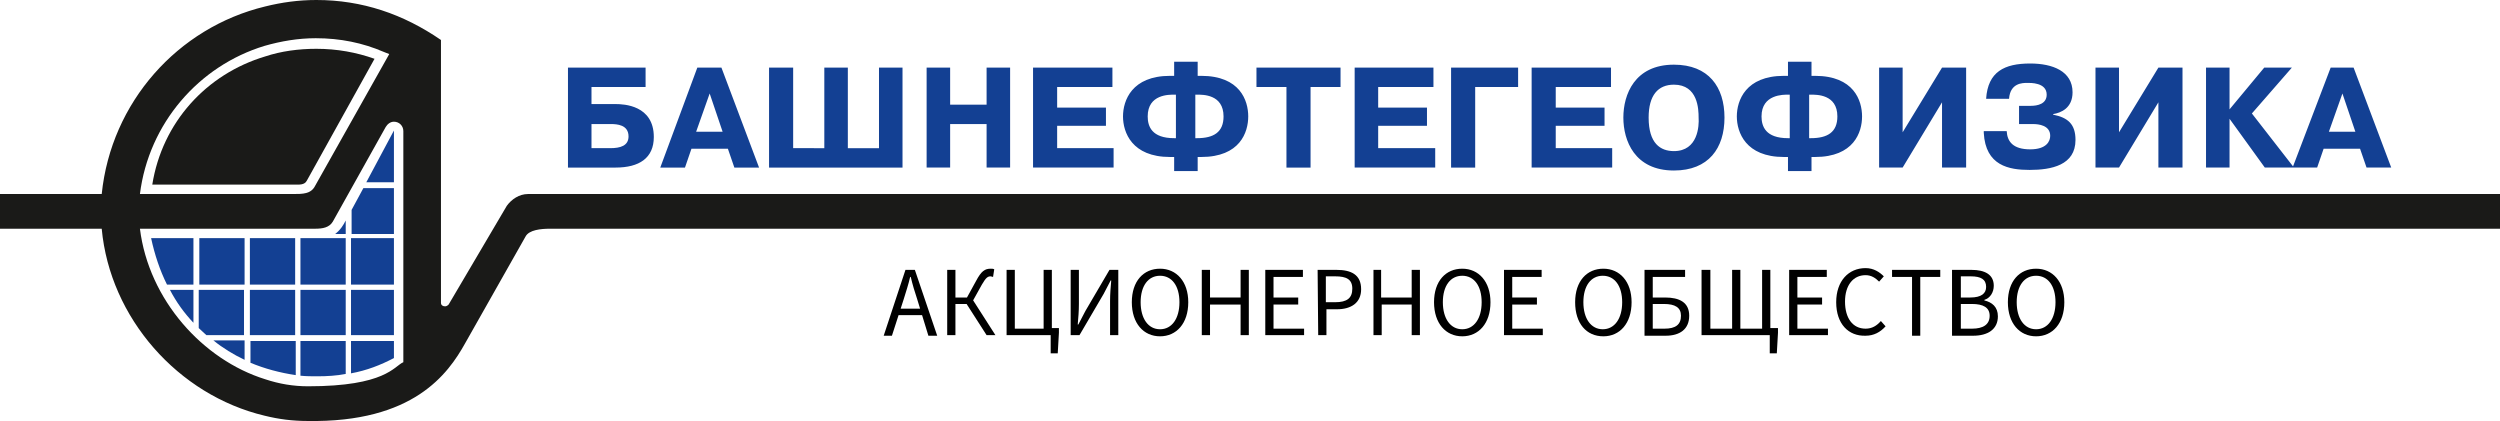
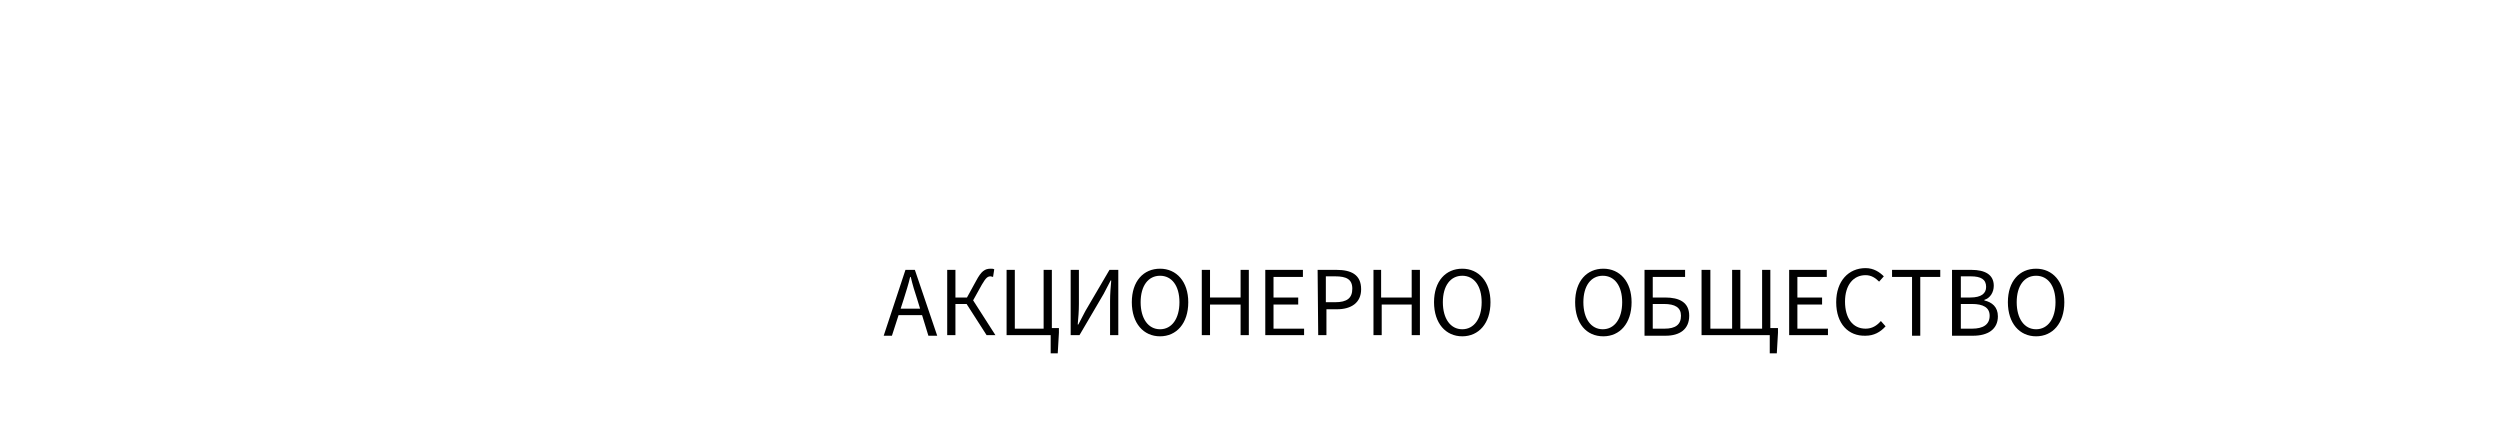
<svg xmlns="http://www.w3.org/2000/svg" id="_x31_" x="0px" y="0px" viewBox="0 0 425.2 71.6" style="enable-background:new 0 0 425.2 71.6;" xml:space="preserve">
  <style type="text/css"> .st0{fill:#134093;} .st1{fill:#1A1A18;} </style>
-   <path class="st0" d="M51.1,49.3V57h7.7v-7.7H51.1L51.1,49.3z M100.6,14.8h9.2v-3.3H96.6v17h8.1c4,0,6.5-1.6,6.5-5.2 c0-5.4-5.1-5.6-6.5-5.6h-4.1V14.8L100.6,14.8z M396.4,11.5L390,28.3l-7-9l6.8-7.8h-4.7l-5.9,7.1l0,0v-7.1h-4v17h4v-8.3l0,0l6,8.3 h4.7h0.2h4l1.1-3.2h6.2l1.1,3.2h4.2l-6.4-17L396.4,11.5L396.4,11.5z M396.1,22.4l2.3-6.5l2.2,6.5H396.1L396.1,22.4z M360.4,22.5v-11 h-4v17h4l6.7-11.1v11.1h4.1v-17h-4.1L360.4,22.5L360.4,22.5z M337.4,22.6c0.3,5.6,4.3,6.3,7.8,6.3c3.7,0,7.8-0.8,7.8-5.1 c0-2.7-1.3-3.8-3.8-4.3v-0.1c1.3-0.2,3.3-1,3.3-3.7c0-3.6-3.4-4.9-7.2-4.9c-4.4,0-7.2,1.4-7.5,6h3.9c0.2-2.7,2.3-2.7,3.1-2.7 c0.5,0,3.3-0.1,3.3,2c0,1.6-1.6,1.9-2.7,1.9h-2v3.1h2.4c0.9,0,2.9,0.2,2.9,2c0,0.9-0.6,2.3-3.4,2.3c-2.9,0-3.9-1.3-4-3.1h-3.9V22.6z M323.6,22.5v-11h-4v17h4l6.7-11.1v11.1h4.1v-17h-4.1L323.6,22.5L323.6,22.5z M304.1,29.1h4v-2.4h0.6c6.6,0,8-4.2,8-6.9 s-1.4-6.9-8-6.9h-0.6v-2.4h-4v2.4h-0.7c-6.5,0-8,4.2-8,6.9s1.5,6.9,8,6.9h0.7V29.1L304.1,29.1z M304.4,23.5h-0.3 c-3.8,0-4.5-2-4.5-3.7c0-3.8,3.8-3.7,4.5-3.7h0.3V23.5L304.4,23.5z M307.7,23.5v-7.4h0.3c0.9,0,4.5-0.1,4.5,3.7 c0,2.7-1.7,3.7-4.5,3.7L307.7,23.5L307.7,23.5z M284.7,29c5.9,0,8.6-3.8,8.6-9s-2.7-9-8.6-9c-6.7,0-8.6,5.1-8.6,9S278,29,284.7,29 L284.7,29z M284.7,25.7c-2.3,0-4.3-1.3-4.3-5.7c0-3.8,1.6-5.6,4.3-5.6c4.1,0,4.2,4.2,4.2,5.6C289,21.4,288.8,25.7,284.7,25.7 L284.7,25.7z M264.6,18.2v-3.4h9.4v-3.3h-13.5v17h13.7v-3.3h-9.6v-3.8h8.3v-3.1h-8.3V18.2z M250.8,14.8h7.4v-3.3h-11.4v17h4.1V14.8 H250.8z M234.4,18.2v-3.4h9.4v-3.3h-13.4v17h13.7v-3.3h-9.7v-3.8h8.3v-3.1h-8.3V18.2z M218.8,14.8v13.7h4.1V14.8h5.1v-3.3h-14.3v3.3 H218.8L218.8,14.8z M199.7,29.1h4v-2.4h0.6c6.6,0,8-4.2,8-6.9s-1.4-6.9-8-6.9h-0.6v-2.4h-4v2.4H199c-6.5,0-8,4.2-8,6.9 s1.5,6.9,8,6.9h0.7V29.1L199.7,29.1z M200,23.5h-0.3c-3.8,0-4.5-2-4.5-3.7c0-3.8,3.7-3.7,4.5-3.7h0.3V23.5L200,23.5z M203.3,23.5 v-7.4h0.3c0.9,0,4.5-0.1,4.5,3.7c0,2.7-1.7,3.7-4.5,3.7L203.3,23.5L203.3,23.5z M179.8,18.2v-3.4h9.4v-3.3h-13.5v17h13.7v-3.3h-9.6 v-3.8h8.3v-3.1h-8.3V18.2z M161.6,21.1h6.2v7.4h4v-17h-4v6.3h-6.2v-6.3h-4v17h4V21.1L161.6,21.1z M134.9,25.2V11.5h-4.1v17h22.7v-17 h-4v13.7h-5.3V11.5h-4v13.7H134.9L134.9,25.2z M118.6,11.5l-6.3,17h4.2l1.1-3.2h6.2l1.1,3.2h4.2l-6.4-17H118.6L118.6,11.5z M118.4,22.4l2.3-6.5l2.2,6.5H118.4L118.4,22.4z M100.6,21.1h3.3c1,0,3,0.1,3,2.1c0,1.6-1.4,2-3.1,2h-3.2L100.6,21.1L100.6,21.1z M58.8,39.8H57c0.9-0.7,1.4-1.5,1.8-2.3V39.8L58.8,39.8z M61.8,32l-2,3.7v4.1H67V32H61.8L61.8,32z M62.3,31l4.7-8.8V31H62.3L62.3,31 z M58.8,40.5v7.9h-7.7v-7.9H58.8L58.8,40.5z M25.7,40.5h7.2v7.9h-4.5C27.2,46,26.3,43.3,25.7,40.5L25.7,40.5z M67,40.5v7.9h-7.3 v-7.9H67L67,40.5z M67,49.3V57h-7.3v-7.7H67L67,49.3z M67,58v2.9c-2.3,1.2-4.6,2.1-7.3,2.6V58H67L67,58z M58.8,63.6 C57.3,63.9,55.6,64,54,64c-1,0-1.9,0-2.9-0.1V58h7.7V63.6L58.8,63.6z M50.3,63.8c-2.7-0.4-5.3-1.1-7.7-2.1V58h7.7V63.8L50.3,63.8z M41.6,61.2c-1.9-0.9-3.7-2-5.3-3.3h5.3V61.2L41.6,61.2z M35.1,57c-0.4-0.4-0.9-0.8-1.3-1.2v-6.5h7.7V57H35.1L35.1,57z M32.9,54.9 c-1.6-1.7-2.9-3.5-4-5.6h4V54.9L32.9,54.9z M42.5,49.3V57h7.7v-7.7H42.5L42.5,49.3z M42.5,40.5v7.9h7.7v-7.9H42.5L42.5,40.5z M33.9,40.5v7.9h7.7v-7.9H33.9z" />
-   <path class="st1" d="M89.8,33c-1.5,0-2.8,0.9-3.6,2l-9.9,16.8c-0.2,0.2-0.4,0.3-0.6,0.3c-0.4,0-0.7-0.2-0.7-0.6V6.8 C68.6,2.4,61.6,0,53.8,0c-3,0-5.9,0.4-8.7,1.1C30.2,4.7,18.9,17.4,17.3,33H0v5.9h17.3c1.4,15.2,13,28.3,27.7,31.8 c2.4,0.6,4.8,0.9,7.3,0.9c18,0.3,23.9-8,26.8-13.2l10.3-18.2c0.6-1.1,2.6-1.3,4.1-1.3h331.7V33H89.8z M45,7.8 c2.8-0.8,5.7-1.3,8.7-1.3c4.2,0,8,0.8,11.5,2.3l1,0.4L53.6,31.6C52.9,33,51.5,33,49.8,33h-26C25.3,21,33.8,11.2,45,7.8z M68.6,61.6 c-1.6,0.7-3,4.1-16.2,4.1c-2.5,0-4.9-0.4-7.3-1.2C34.5,61.2,25.3,51,23.8,38.9h29.8c1.3,0,2.4-0.2,3-1.2l9-16.1 c0.3-0.5,0.8-0.9,1.4-0.9c0.9,0,1.6,0.7,1.6,1.6V61.6z" />
-   <path class="st1" d="M53.8,8.3c-3,0-6,0.4-8.7,1.3c-10,3-17.5,11.2-19.2,21.8H50c0.9,0,1.8,0.1,2.2-0.7L63.7,10 C60.6,8.9,57.3,8.3,53.8,8.3z" />
  <g>
    <path d="M154,45.9h1.6l3.8,11.2h-1.5l-1.9-6.2c-0.4-1.2-0.8-2.5-1.1-3.8h-0.1c-0.3,1.3-0.7,2.5-1.1,3.8l-2,6.2h-1.4L154,45.9z M152.2,52.5h5.1v1.1h-5.1V52.5z" />
    <path d="M161.1,45.9h1.4v4.7h2.7l4.1,6.4h-1.5l-3.4-5.3h-1.9V57h-1.4L161.1,45.9L161.1,45.9z M164.3,50.9l1.7-3.1 c0.9-1.7,1.5-2.1,2.5-2.1c0.2,0,0.4,0,0.6,0.1l-0.2,1.3c-0.1,0-0.3-0.1-0.4-0.1c-0.5,0-0.8,0.2-1.5,1.4l-1.5,2.7L164.3,50.9z" />
    <path d="M171.2,45.9h1.4v10h4.9v-10h1.4V57h-7.7L171.2,45.9L171.2,45.9z M178.7,57h-0.6v-1.2h2v0.8l-0.2,3.5h-1.2V57z" />
    <path d="M182.1,45.9h1.4v5.8c0,1.2-0.1,2.4-0.2,3.5h0.1l1.2-2.3l4.1-7h1.5V57h-1.4v-5.8c0-1.2,0.1-2.4,0.2-3.5h-0.1l-1.2,2.3 l-4.1,7h-1.5V45.9z" />
    <path d="M192.5,51.4c0-3.6,2-5.7,4.8-5.7s4.8,2.2,4.8,5.7c0,3.6-2,5.8-4.8,5.8S192.5,55,192.5,51.4z M200.6,51.4 c0-2.8-1.3-4.5-3.3-4.5s-3.3,1.7-3.3,4.5s1.3,4.6,3.3,4.6S200.6,54.2,200.6,51.4z" />
    <path d="M204.4,45.9h1.4v4.7h5.2v-4.7h1.4V57H211v-5.2h-5.2V57h-1.4L204.4,45.9L204.4,45.9z" />
    <path d="M215.2,45.9h6.4v1.2h-5v3.5h4.2v1.2h-4.2v4.1h5.2V57h-6.6L215.2,45.9L215.2,45.9z" />
    <path d="M224.1,45.9h3.2c2.5,0,4.2,0.8,4.2,3.3c0,2.3-1.7,3.4-4.1,3.4h-1.8V57h-1.4L224.1,45.9L224.1,45.9z M227.1,51.4 c2,0,2.9-0.7,2.9-2.3s-1-2.1-2.9-2.1h-1.6v4.4C225.5,51.4,227.1,51.4,227.1,51.4z" />
    <path d="M233.5,45.9h1.4v4.7h5.2v-4.7h1.4V57h-1.4v-5.2H235V57h-1.4V45.9H233.5z" />
    <path d="M243.9,51.4c0-3.6,2-5.7,4.8-5.7s4.8,2.2,4.8,5.7c0,3.6-2,5.8-4.8,5.8S243.9,55,243.9,51.4z M252,51.4 c0-2.8-1.3-4.5-3.3-4.5s-3.3,1.7-3.3,4.5s1.3,4.6,3.3,4.6S252,54.2,252,51.4z" />
-     <path d="M255.8,45.9h6.4v1.2h-5v3.5h4.2v1.2h-4.2v4.1h5.2V57h-6.6L255.8,45.9L255.8,45.9z" />
    <path d="M267.9,51.4c0-3.6,2-5.7,4.8-5.7s4.8,2.2,4.8,5.7c0,3.6-2,5.8-4.8,5.8C269.8,57.2,267.9,55,267.9,51.4z M275.9,51.4 c0-2.8-1.3-4.5-3.3-4.5s-3.3,1.7-3.3,4.5s1.3,4.6,3.3,4.6S275.9,54.2,275.9,51.4z" />
    <path d="M279.7,45.9h6.9v1.2h-5.5v3.5h2.1c2.4,0,4.1,0.8,4.1,3.1s-1.6,3.4-4,3.4h-3.6V45.9z M283.1,55.9c1.9,0,2.8-0.7,2.8-2.2 c0-1.4-1-2-2.9-2h-1.9v4.2H283.1z" />
    <path d="M289.5,45.9h1.4v10h3.7v-10h1.4v10h3.7v-10h1.4V57h-11.7V45.9H289.5z M301,57h-0.6v-1.2h2v0.8l-0.2,3.5H301V57z" />
    <path d="M304.3,45.9h6.4v1.2h-5v3.5h4.2v1.2h-4.2v4.1h5.2V57h-6.6V45.9z" />
    <path d="M312.3,51.4c0-3.6,2.1-5.8,5-5.8c1.4,0,2.4,0.7,3.1,1.4l-0.8,0.9c-0.6-0.6-1.3-1.1-2.3-1.1c-2.1,0-3.5,1.7-3.5,4.5 s1.3,4.6,3.5,4.6c1.1,0,1.9-0.5,2.6-1.3l0.8,0.9c-0.9,1-2,1.6-3.4,1.6C314.4,57.2,312.3,55.1,312.3,51.4z" />
    <path d="M325.2,47.1h-3.4v-1.2h8.2v1.2h-3.4v10h-1.4L325.2,47.1L325.2,47.1z" />
    <path d="M332,45.9h3.3c2.3,0,3.8,0.8,3.8,2.7c0,1.1-0.6,2.1-1.6,2.4v0.1c1.3,0.3,2.3,1.1,2.3,2.7c0,2.2-1.7,3.3-4.2,3.3H332V45.9z M335.1,50.6c1.9,0,2.7-0.7,2.7-1.8c0-1.3-0.9-1.8-2.6-1.8h-1.7v3.6H335.1z M335.4,55.9c1.9,0,3-0.7,3-2.2c0-1.4-1.1-2-3-2h-1.9 v4.2H335.4z" />
    <path d="M341.5,51.4c0-3.6,2-5.7,4.8-5.7s4.8,2.2,4.8,5.7c0,3.6-2,5.8-4.8,5.8S341.5,55,341.5,51.4z M349.6,51.4 c0-2.8-1.3-4.5-3.3-4.5s-3.3,1.7-3.3,4.5s1.3,4.6,3.3,4.6C348.3,56,349.6,54.2,349.6,51.4z" />
  </g>
</svg>